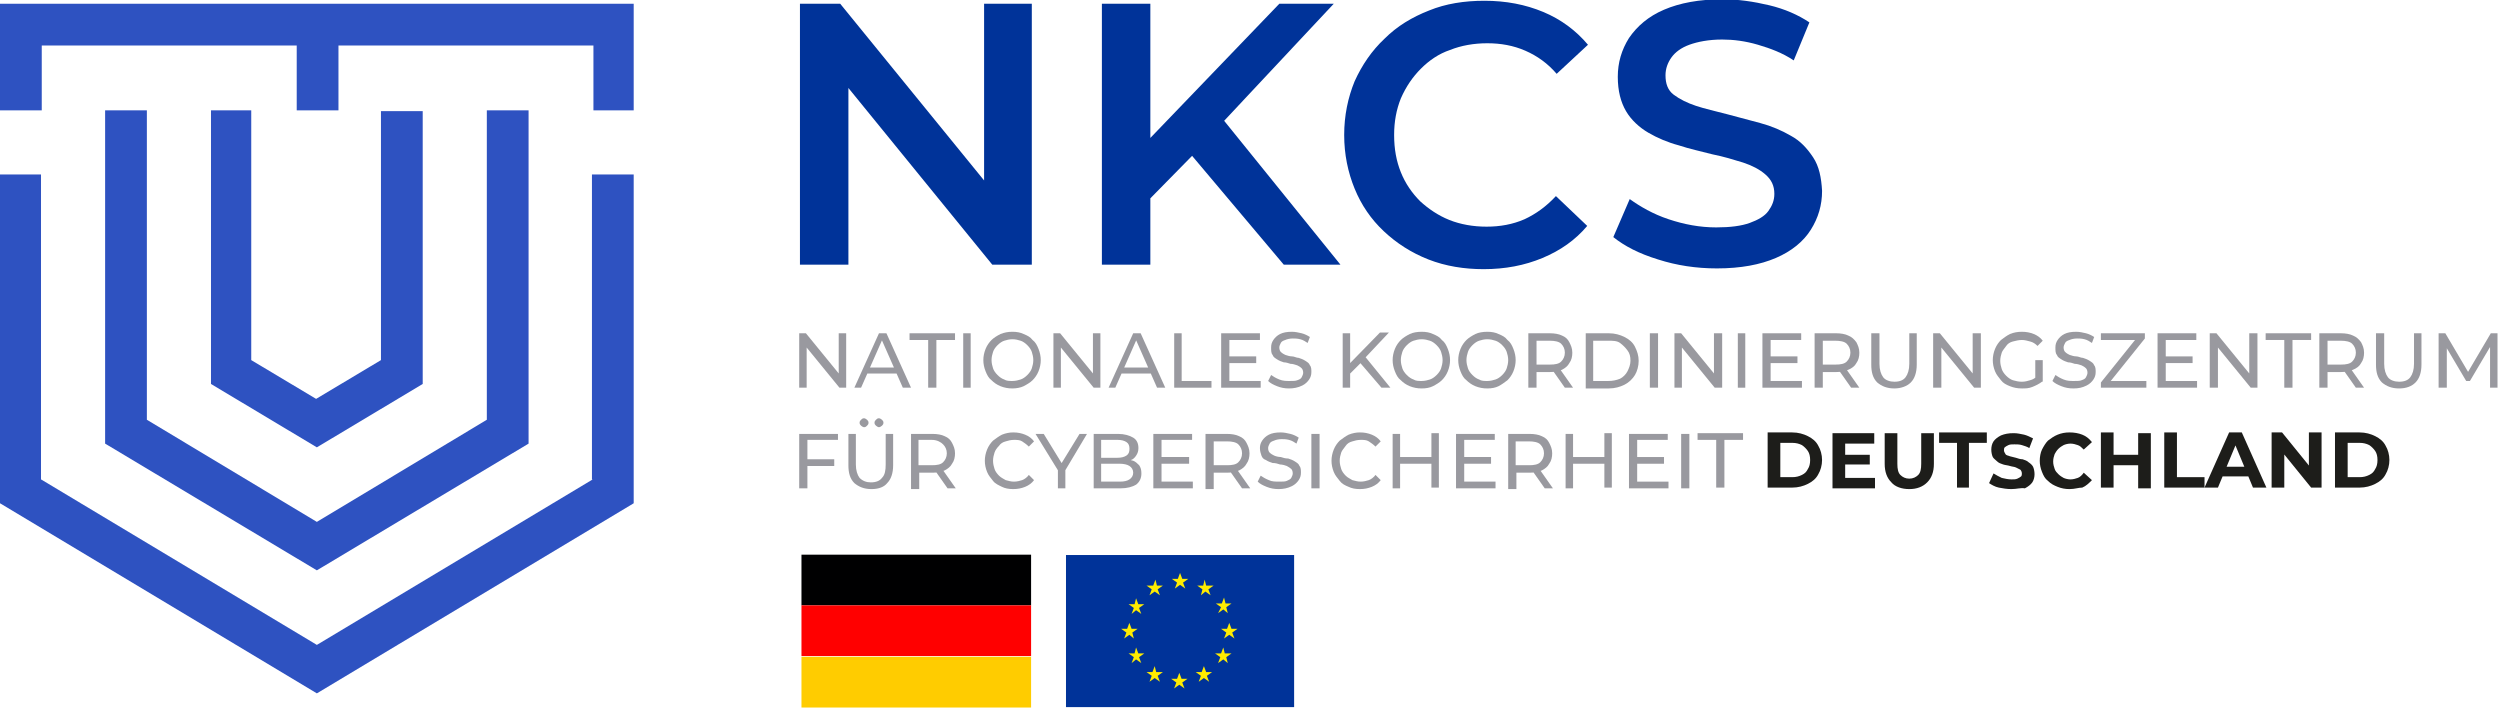
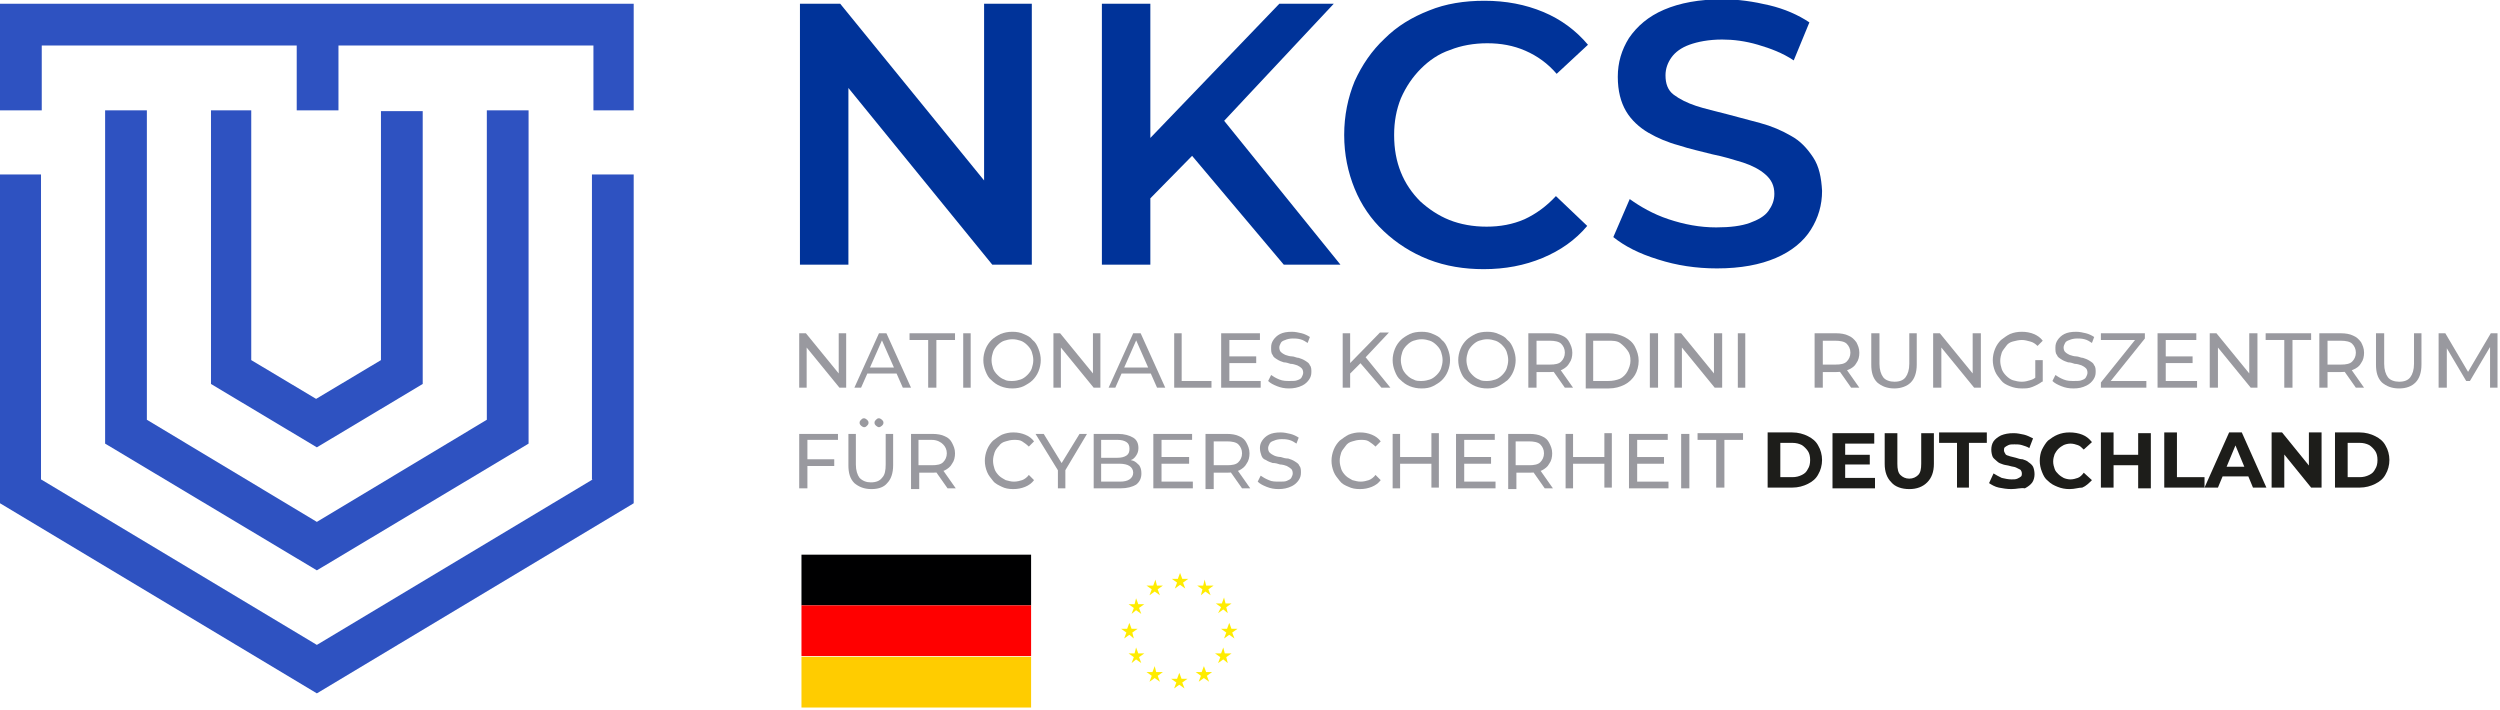
<svg xmlns="http://www.w3.org/2000/svg" xmlns:ns1="http://www.inkscape.org/namespaces/inkscape" xmlns:ns2="http://sodipodi.sourceforge.net/DTD/sodipodi-0.dtd" version="1.1" id="svg2" ns1:version="1.1.2 (1:1.1+202202050950+0a00cf5339)" ns2:docname="Germany-NCC-localisation-horizontal.svg" x="0px" y="0px" viewBox="0 0 447 127" style="enable-background:new 0 0 447 127;" xml:space="preserve" width="447" height="127">
  <style type="text/css">
	.st0{fill:#003399;}
	.st1{fill:#FFEC00;}
	.st2{fill:#000001;}
	.st3{fill:#FF0000;}
	.st4{fill:#FFCC00;}
	.st5{fill:#2E52C1;}
	.st6{enable-background:new    ;}
	.st7{fill:#99999F;}
	.st8{fill:#1D1D1A;}
</style>
  <g id="g8" transform="matrix(1.333,0,0,-1.333,0,123.973)" ns1:groupmode="layer" ns1:label="ink_ext_XXXXXX">
    <g id="g884" transform="translate(-29.215,-15.944)">
      <g id="path34">
-         <path class="st0" d="M202.8,34.5h-30.6V14.1h30.6V34.5" />
-       </g>
+         </g>
      <g id="path36">
        <path class="st1" d="M186.8,30l0.7,0.5l0.7-0.5l-0.3,0.8l0.7,0.5h-0.8l-0.3,0.8l-0.3-0.8h-0.8l0.7-0.5L186.8,30" />
      </g>
      <g id="path38">
        <path class="st1" d="M183.4,29.1l0.7,0.5l0.7-0.5l-0.3,0.8l0.7,0.5h-0.8l-0.2,0.8l-0.3-0.8H183l0.7-0.5L183.4,29.1" />
      </g>
      <g id="path40">
        <path class="st1" d="M181.6,28.7l-0.2-0.8h-0.8l0.7-0.5l-0.3-0.8l0.6,0.5l0.7-0.5l-0.3,0.8l0.7,0.5h-0.8L181.6,28.7" />
      </g>
      <g id="path42">
        <path class="st1" d="M180.7,23.8l0.6-0.5l-0.2,0.8l0.7,0.5H181l-0.3,0.8l-0.3-0.8h-0.8l0.7-0.5l-0.3-0.8L180.7,23.8" />
      </g>
      <g id="path44">
        <path class="st1" d="M181.9,21.3l-0.3,0.8l-0.2-0.8h-0.8l0.7-0.5L181,20l0.6,0.5l0.7-0.5l-0.3,0.8l0.7,0.5H181.9" />
      </g>
      <g id="path46">
        <path class="st1" d="M184.3,18.8l-0.2,0.8l-0.3-0.8H183l0.7-0.5l-0.3-0.8l0.7,0.5l0.7-0.5l-0.3,0.8l0.7,0.5H184.3" />
      </g>
      <g id="path48">
        <path class="st1" d="M187.7,17.9l-0.3,0.8l-0.3-0.8h-0.8l0.7-0.5l-0.3-0.8l0.7,0.5l0.7-0.5l-0.3,0.8l0.7,0.5H187.7" />
      </g>
      <g id="path50">
        <path class="st1" d="M191,18.8l-0.3,0.8l-0.3-0.8h-0.8l0.7-0.5l-0.3-0.8l0.7,0.5l0.7-0.5l-0.3,0.8l0.7,0.5H191" />
      </g>
      <g id="path52">
        <path class="st1" d="M193.5,21.3l-0.2,0.8l-0.3-0.8h-0.8l0.7-0.5l-0.3-0.8l0.7,0.5l0.6-0.5l-0.2,0.8l0.7,0.5H193.5" />
      </g>
      <g id="path54">
        <path class="st1" d="M195.2,24.6h-0.8l-0.3,0.8l-0.3-0.8h-0.8l0.7-0.5l-0.3-0.8l0.7,0.5l0.7-0.5l-0.3,0.8L195.2,24.6" />
      </g>
      <g id="path56">
        <path class="st1" d="M192.6,26.7l0.7,0.5l0.6-0.5l-0.2,0.8l0.7,0.5h-0.8l-0.2,0.8l-0.3-0.8h-0.8l0.7-0.5L192.6,26.7" />
      </g>
      <g id="path58">
        <path class="st1" d="M190.8,31.2l-0.2-0.8h-0.8l0.7-0.5l-0.2-0.8l0.6,0.5l0.7-0.5l-0.3,0.8l0.7,0.5H191L190.8,31.2" />
      </g>
    </g>
    <g id="g870" transform="translate(-28.696,-15.897)">
      <g id="path60">
        <path class="st2" d="M167,34.5h-30.8v-6.8H167V34.5" />
      </g>
      <g id="path62">
        <path class="st3" d="M167,27.7h-30.8v-6.8H167V27.7" />
      </g>
      <g id="path64">
        <path class="st4" d="M167,20.8h-30.8V14H167V20.8" />
      </g>
    </g>
    <g id="path120">
      <path class="st5" d="M0,92.5V78.2h5.6v8.7h34.2v-8.7h5.6v8.7h34.2v-8.7H85v14.3H0" />
    </g>
    <g id="path122">
      <path class="st5" d="M79.5,28.7l-37-22.2l-37,22.2v40.9H0V25.5L42.5,0L85,25.5v44.1h-5.6V28.7" />
    </g>
    <g id="path124">
      <path class="st5" d="M14.1,78.2V33.5l28.4-17l28.4,17v44.7h-5.6V36.7L42.5,23L19.7,36.7v41.5H14.1" />
    </g>
    <g id="path126">
      <path class="st5" d="M28.3,78.2V41.5L42.5,33l14.2,8.5v36.6h-5.6V44.7l-8.7-5.2l-8.7,5.2v33.5H28.3" />
    </g>
    <g>
      <polygon class="st0" points="132,68.8 112.7,92.5 107.3,92.5 107.3,57.5 113.8,57.5 113.8,81.2 133.1,57.5 138.4,57.5 138.4,92.5    132,92.5   " />
      <polygon class="st0" points="178.9,92.5 171.6,92.5 154.3,74.5 154.3,92.5 147.8,92.5 147.8,57.5 154.3,57.5 154.3,66.4    159.9,72.1 172.2,57.5 179.8,57.5 164.2,76.8   " />
      <path class="st0" d="M190.6,83.8c1.1,1.1,2.4,2,3.9,2.5c1.5,0.6,3.2,0.9,5,0.9c1.8,0,3.5-0.3,5.1-1c1.6-0.7,3-1.7,4.2-3.1l4.2,3.9    c-1.6,1.9-3.6,3.4-6,4.4c-2.4,1-5,1.5-7.9,1.5c-2.7,0-5.2-0.4-7.4-1.3c-2.3-0.9-4.3-2.1-6-3.8c-1.7-1.6-3-3.5-4-5.7    c-0.9-2.2-1.4-4.6-1.4-7.2c0-2.6,0.5-5,1.4-7.2c0.9-2.2,2.2-4.1,3.9-5.7c1.7-1.6,3.7-2.9,6-3.8c2.3-0.9,4.8-1.3,7.4-1.3    c2.9,0,5.5,0.5,7.9,1.5c2.4,1,4.4,2.4,6,4.3l-4.2,4c-1.3-1.4-2.7-2.4-4.2-3.1c-1.6-0.7-3.3-1-5.1-1c-1.8,0-3.5,0.3-5,0.9    c-1.5,0.6-2.8,1.5-3.9,2.5c-1.1,1.1-2,2.4-2.6,3.9c-0.6,1.5-0.9,3.1-0.9,5c0,1.8,0.3,3.4,0.9,4.9    C188.6,81.4,189.5,82.7,190.6,83.8z" />
      <path class="st0" d="M243.2,71.9c-0.8,1.2-1.7,2.2-3,2.9c-1.2,0.7-2.6,1.3-4.1,1.7c-1.5,0.4-3,0.8-4.5,1.2s-2.9,0.7-4.1,1.1    c-1.2,0.4-2.2,0.9-3,1.5s-1.1,1.5-1.1,2.6c0,0.9,0.3,1.7,0.8,2.4c0.5,0.7,1.3,1.3,2.4,1.7c1.1,0.4,2.6,0.7,4.4,0.7    c1.5,0,3.1-0.2,4.8-0.7c1.7-0.5,3.3-1.1,4.8-2.1l2.1,5.1c-1.5,1-3.3,1.8-5.4,2.3c-2.1,0.5-4.2,0.8-6.2,0.8c-3.2,0-5.8-0.5-7.9-1.4    c-2.1-0.9-3.6-2.2-4.7-3.8c-1-1.6-1.5-3.3-1.5-5.2c0-1.9,0.4-3.4,1.1-4.6s1.8-2.2,3-2.9c1.2-0.7,2.6-1.3,4.1-1.7    c1.5-0.5,3-0.8,4.5-1.2c1.5-0.3,2.8-0.7,4.1-1.1c1.2-0.4,2.2-0.9,3-1.6s1.2-1.5,1.2-2.6c0-0.9-0.3-1.6-0.8-2.3    c-0.5-0.7-1.4-1.2-2.5-1.6c-1.1-0.4-2.6-0.6-4.5-0.6c-2.2,0-4.3,0.4-6.4,1.1c-2.1,0.7-3.8,1.7-5.2,2.7l-2.2-5.1    c1.5-1.2,3.4-2.2,6-3c2.5-0.8,5.1-1.2,7.9-1.2c3.2,0,5.8,0.5,7.9,1.4c2.1,0.9,3.7,2.2,4.7,3.8c1,1.6,1.5,3.3,1.5,5.2    C244.3,69.2,244,70.7,243.2,71.9z" />
    </g>
    <g class="st6">
      <path class="st7" d="M107.2,41v7.3h0.9l4.9-6h-0.5v6h1V41h-0.9l-4.9,6h0.5v-6H107.2z" />
      <path class="st7" d="M114.6,41l3.3,7.3h1l3.3-7.3h-1.1l-3,6.8h0.4l-3-6.8H114.6z M116,42.9l0.3,0.8h4.1l0.3-0.8H116z" />
      <path class="st7" d="M124.5,41v6.4H122v0.9h6.1v-0.9h-2.5V41H124.5z" />
      <path class="st7" d="M129.2,41v7.3h1V41H129.2z" />
      <path class="st7" d="M135.8,40.9c-0.6,0-1.1,0.1-1.6,0.3s-0.9,0.5-1.2,0.8c-0.4,0.3-0.6,0.7-0.8,1.2c-0.2,0.5-0.3,1-0.3,1.5    c0,0.5,0.1,1,0.3,1.5c0.2,0.5,0.5,0.9,0.8,1.2s0.8,0.6,1.2,0.8c0.5,0.2,1,0.3,1.6,0.3c0.6,0,1.1-0.1,1.5-0.3    c0.5-0.2,0.9-0.4,1.2-0.8c0.4-0.3,0.6-0.7,0.8-1.2c0.2-0.5,0.3-1,0.3-1.5c0-0.5-0.1-1-0.3-1.5c-0.2-0.5-0.5-0.9-0.8-1.2    s-0.8-0.6-1.2-0.8S136.3,40.9,135.8,40.9z M135.8,41.9c0.4,0,0.8,0.1,1.1,0.2c0.3,0.1,0.6,0.3,0.9,0.6c0.3,0.3,0.5,0.6,0.6,0.9    s0.2,0.7,0.2,1.1c0,0.4-0.1,0.8-0.2,1.1c-0.1,0.3-0.3,0.6-0.6,0.9c-0.3,0.3-0.6,0.5-0.9,0.6c-0.3,0.1-0.7,0.2-1.1,0.2    c-0.4,0-0.8-0.1-1.1-0.2c-0.3-0.1-0.6-0.3-0.9-0.6c-0.3-0.3-0.5-0.6-0.6-0.9c-0.1-0.3-0.2-0.7-0.2-1.1c0-0.4,0.1-0.8,0.2-1.1    s0.3-0.6,0.6-0.9c0.3-0.3,0.6-0.5,0.9-0.6C135,41.9,135.4,41.9,135.8,41.9z" />
      <path class="st7" d="M141.3,41v7.3h0.9l4.9-6h-0.5v6h1V41h-0.9l-4.9,6h0.5v-6H141.3z" />
      <path class="st7" d="M148.7,41l3.3,7.3h1l3.3-7.3h-1.1l-3,6.8h0.4l-3-6.8H148.7z M150.1,42.9l0.3,0.8h4.1l0.3-0.8H150.1z" />
      <path class="st7" d="M157.5,41v7.3h1v-6.4h4V41H157.5z" />
      <path class="st7" d="M164.8,41.9h4.3V41h-5.3v7.3h5.2v-0.9h-4.1V41.9z M164.7,45.2h3.8v-0.9h-3.8V45.2z" />
      <path class="st7" d="M172.9,40.9c-0.6,0-1.1,0.1-1.6,0.3c-0.5,0.2-0.9,0.4-1.2,0.7l0.4,0.8c0.3-0.2,0.6-0.4,1.1-0.6    s0.9-0.2,1.4-0.2c0.4,0,0.8,0,1,0.1c0.3,0.1,0.5,0.2,0.6,0.4s0.2,0.4,0.2,0.6c0,0.3-0.1,0.5-0.2,0.6c-0.2,0.2-0.4,0.3-0.6,0.4    c-0.3,0.1-0.6,0.2-0.9,0.2c-0.3,0.1-0.6,0.2-0.9,0.2c-0.3,0.1-0.6,0.2-0.9,0.4s-0.5,0.3-0.6,0.6c-0.2,0.2-0.2,0.6-0.2,1    c0,0.4,0.1,0.7,0.3,1c0.2,0.3,0.5,0.6,0.9,0.8s0.9,0.3,1.6,0.3c0.4,0,0.9-0.1,1.3-0.2c0.4-0.1,0.8-0.3,1.1-0.5l-0.3-0.8    c-0.3,0.2-0.6,0.4-1,0.5s-0.7,0.1-1,0.1c-0.4,0-0.8-0.1-1-0.2c-0.3-0.1-0.5-0.2-0.6-0.4c-0.1-0.2-0.2-0.4-0.2-0.6    c0-0.3,0.1-0.5,0.2-0.6c0.2-0.2,0.4-0.3,0.6-0.4c0.3-0.1,0.6-0.2,0.9-0.2s0.6-0.2,0.9-0.2c0.3-0.1,0.6-0.2,0.9-0.4    s0.5-0.3,0.6-0.6c0.2-0.2,0.2-0.6,0.2-0.9c0-0.4-0.1-0.7-0.3-1c-0.2-0.3-0.5-0.6-0.9-0.8C174.1,41,173.5,40.9,172.9,40.9z" />
      <path class="st7" d="M180.1,41v7.3h1V41H180.1z M181,42.8l-0.1,1.3l4.2,4.3h1.2l-3.2-3.4l-0.6-0.7L181,42.8z M185.3,41l-3,3.5    l0.7,0.8l3.5-4.3H185.3z" />
      <path class="st7" d="M190.7,40.9c-0.6,0-1.1,0.1-1.6,0.3s-0.9,0.5-1.2,0.8c-0.4,0.3-0.6,0.7-0.8,1.2c-0.2,0.5-0.3,1-0.3,1.5    c0,0.5,0.1,1,0.3,1.5c0.2,0.5,0.5,0.9,0.8,1.2s0.8,0.6,1.2,0.8s1,0.3,1.6,0.3c0.6,0,1.1-0.1,1.5-0.3c0.5-0.2,0.9-0.4,1.2-0.8    c0.4-0.3,0.6-0.7,0.8-1.2c0.2-0.5,0.3-1,0.3-1.5c0-0.5-0.1-1-0.3-1.5c-0.2-0.5-0.5-0.9-0.8-1.2s-0.8-0.6-1.2-0.8    C191.8,41,191.3,40.9,190.7,40.9z M190.7,41.9c0.4,0,0.8,0.1,1.1,0.2c0.3,0.1,0.6,0.3,0.9,0.6c0.3,0.3,0.5,0.6,0.6,0.9    s0.2,0.7,0.2,1.1c0,0.4-0.1,0.8-0.2,1.1c-0.1,0.3-0.3,0.6-0.6,0.9c-0.3,0.3-0.6,0.5-0.9,0.6c-0.3,0.1-0.7,0.2-1.1,0.2    c-0.4,0-0.8-0.1-1.1-0.2c-0.3-0.1-0.6-0.3-0.9-0.6c-0.3-0.3-0.5-0.6-0.6-0.9c-0.1-0.3-0.2-0.7-0.2-1.1c0-0.4,0.1-0.8,0.2-1.1    s0.3-0.6,0.6-0.9c0.3-0.3,0.6-0.5,0.9-0.6C189.9,41.9,190.3,41.9,190.7,41.9z" />
      <path class="st7" d="M199.5,40.9c-0.6,0-1.1,0.1-1.6,0.3c-0.5,0.2-0.9,0.5-1.2,0.8c-0.4,0.3-0.6,0.7-0.8,1.2    c-0.2,0.5-0.3,1-0.3,1.5c0,0.5,0.1,1,0.3,1.5c0.2,0.5,0.5,0.9,0.8,1.2s0.8,0.6,1.2,0.8s1,0.3,1.6,0.3c0.6,0,1.1-0.1,1.5-0.3    c0.5-0.2,0.9-0.4,1.2-0.8c0.4-0.3,0.6-0.7,0.8-1.2c0.2-0.5,0.3-1,0.3-1.5c0-0.5-0.1-1-0.3-1.5c-0.2-0.5-0.5-0.9-0.8-1.2    c-0.4-0.3-0.8-0.6-1.2-0.8S200.1,40.9,199.5,40.9z M199.5,41.9c0.4,0,0.8,0.1,1.1,0.2c0.3,0.1,0.6,0.3,0.9,0.6    c0.3,0.3,0.5,0.6,0.6,0.9s0.2,0.7,0.2,1.1c0,0.4-0.1,0.8-0.2,1.1c-0.1,0.3-0.3,0.6-0.6,0.9c-0.3,0.3-0.6,0.5-0.9,0.6    c-0.3,0.1-0.7,0.2-1.1,0.2c-0.4,0-0.8-0.1-1.1-0.2c-0.3-0.1-0.6-0.3-0.9-0.6c-0.3-0.3-0.5-0.6-0.6-0.9c-0.1-0.3-0.2-0.7-0.2-1.1    c0-0.4,0.1-0.8,0.2-1.1s0.3-0.6,0.6-0.9c0.3-0.3,0.6-0.5,0.9-0.6C198.7,41.9,199.1,41.9,199.5,41.9z" />
      <path class="st7" d="M205,41v7.3h2.9c0.6,0,1.2-0.1,1.6-0.3c0.5-0.2,0.8-0.5,1-0.9c0.2-0.4,0.4-0.8,0.4-1.4c0-0.5-0.1-1-0.4-1.4    c-0.2-0.4-0.6-0.7-1-0.9c-0.5-0.2-1-0.3-1.6-0.3h-2.3l0.5,0.5V41H205z M206.1,43.6l-0.5,0.5h2.3c0.7,0,1.2,0.1,1.5,0.4    s0.5,0.7,0.5,1.2c0,0.5-0.2,0.9-0.5,1.2s-0.9,0.4-1.5,0.4h-2.3l0.5,0.5V43.6z M209.9,41l-1.9,2.7h1.1l1.9-2.7H209.9z" />
      <path class="st7" d="M212.7,41v7.3h3.1c0.8,0,1.5-0.2,2.1-0.5c0.6-0.3,1.1-0.7,1.4-1.3s0.5-1.2,0.5-1.9c0-0.7-0.2-1.4-0.5-1.9    s-0.8-1-1.4-1.3c-0.6-0.3-1.3-0.5-2.1-0.5H212.7z M213.7,41.9h2c0.6,0,1.1,0.1,1.6,0.3c0.4,0.2,0.8,0.6,1,1    c0.2,0.4,0.4,0.9,0.4,1.4c0,0.6-0.1,1-0.4,1.4s-0.6,0.7-1,1s-1,0.3-1.6,0.3h-2V41.9z" />
      <path class="st7" d="M221.3,41v7.3h1.1V41H221.3z" />
      <path class="st7" d="M224.6,41v7.3h0.9l4.9-6h-0.5v6h1.1V41H230l-4.9,6h0.5v-6H224.6z" />
      <path class="st7" d="M233.1,41v7.3h1V41H233.1z" />
-       <path class="st7" d="M237.4,41.9h4.3V41h-5.3v7.3h5.2v-0.9h-4.1V41.9z M237.3,45.2h3.8v-0.9h-3.8V45.2z" />
      <path class="st7" d="M243.4,41v7.3h2.9c0.6,0,1.2-0.1,1.6-0.3c0.5-0.2,0.8-0.5,1.1-0.9c0.2-0.4,0.4-0.8,0.4-1.4    c0-0.5-0.1-1-0.4-1.4c-0.2-0.4-0.6-0.7-1.1-0.9c-0.5-0.2-1-0.3-1.6-0.3H244l0.5,0.5V41H243.4z M244.4,43.6l-0.5,0.5h2.3    c0.7,0,1.2,0.1,1.5,0.4c0.3,0.3,0.5,0.7,0.5,1.2c0,0.5-0.2,0.9-0.5,1.2c-0.3,0.3-0.9,0.4-1.5,0.4H244l0.5,0.5V43.6z M248.3,41    l-1.9,2.7h1.1l1.9-2.7H248.3z" />
      <path class="st7" d="M254.1,40.9c-1,0-1.7,0.3-2.3,0.8c-0.6,0.6-0.8,1.4-0.8,2.4v4.2h1.1v-4.1c0-0.8,0.2-1.4,0.5-1.8    s0.9-0.6,1.5-0.6c0.7,0,1.2,0.2,1.5,0.6s0.5,1,0.5,1.8v4.1h1v-4.2c0-1.1-0.3-1.9-0.8-2.4C255.8,41.2,255,40.9,254.1,40.9z" />
      <path class="st7" d="M259.3,41v7.3h0.9l4.9-6h-0.5v6h1.1V41h-0.9l-4.9,6h0.5v-6H259.3z" />
      <path class="st7" d="M271.2,40.9c-0.6,0-1.1,0.1-1.6,0.3s-0.9,0.4-1.2,0.8s-0.6,0.7-0.8,1.2c-0.2,0.5-0.3,1-0.3,1.5    c0,0.5,0.1,1,0.3,1.5c0.2,0.5,0.5,0.9,0.8,1.2c0.4,0.3,0.8,0.6,1.2,0.8c0.5,0.2,1,0.3,1.6,0.3c0.6,0,1.1-0.1,1.6-0.3    s0.9-0.5,1.2-0.9l-0.7-0.7c-0.3,0.3-0.6,0.5-1,0.6c-0.4,0.1-0.7,0.2-1.1,0.2c-0.4,0-0.8-0.1-1.2-0.2c-0.4-0.1-0.7-0.3-0.9-0.6    s-0.5-0.6-0.6-0.9c-0.1-0.3-0.2-0.7-0.2-1.1c0-0.4,0.1-0.8,0.2-1.1s0.3-0.6,0.6-0.9c0.3-0.3,0.6-0.5,0.9-0.6    c0.4-0.1,0.7-0.2,1.2-0.2c0.4,0,0.8,0.1,1.1,0.2c0.4,0.1,0.7,0.3,1,0.6l0.6-0.8c-0.4-0.3-0.8-0.5-1.3-0.7S271.7,40.9,271.2,40.9z     M273,42v2.7h1v-2.9L273,42z" />
      <path class="st7" d="M278.1,40.9c-0.6,0-1.1,0.1-1.6,0.3c-0.5,0.2-0.9,0.4-1.2,0.7l0.4,0.8c0.3-0.2,0.6-0.4,1.1-0.6    s0.9-0.2,1.4-0.2c0.4,0,0.8,0,1,0.1c0.3,0.1,0.5,0.2,0.6,0.4s0.2,0.4,0.2,0.6c0,0.3-0.1,0.5-0.2,0.6c-0.2,0.2-0.4,0.3-0.6,0.4    c-0.3,0.1-0.6,0.2-0.9,0.2c-0.3,0.1-0.6,0.2-0.9,0.2c-0.3,0.1-0.6,0.2-0.9,0.4s-0.5,0.3-0.6,0.6c-0.2,0.2-0.2,0.6-0.2,1    c0,0.4,0.1,0.7,0.3,1c0.2,0.3,0.5,0.6,0.9,0.8s0.9,0.3,1.6,0.3c0.4,0,0.9-0.1,1.3-0.2c0.4-0.1,0.8-0.3,1.1-0.5l-0.3-0.8    c-0.3,0.2-0.6,0.4-1,0.5s-0.7,0.1-1,0.1c-0.4,0-0.8-0.1-1-0.2c-0.3-0.1-0.5-0.2-0.6-0.4c-0.1-0.2-0.2-0.4-0.2-0.6    c0-0.3,0.1-0.5,0.2-0.6c0.2-0.2,0.4-0.3,0.6-0.4c0.3-0.1,0.6-0.2,0.9-0.2s0.6-0.2,0.9-0.2c0.3-0.1,0.6-0.2,0.9-0.4    s0.5-0.3,0.6-0.6c0.2-0.2,0.2-0.6,0.2-0.9c0-0.4-0.1-0.7-0.3-1c-0.2-0.3-0.5-0.6-0.9-0.8C279.3,41,278.8,40.9,278.1,40.9z" />
      <path class="st7" d="M281.8,41v0.7l4.9,6.1l0.1-0.4h-5v0.9h5.9v-0.7l-4.9-6.1l-0.1,0.4h5.2V41H281.8z" />
      <path class="st7" d="M290.4,41.9h4.3V41h-5.3v7.3h5.2v-0.9h-4.1V41.9z M290.3,45.2h3.8v-0.9h-3.8V45.2z" />
      <path class="st7" d="M296.4,41v7.3h0.9l4.9-6h-0.5v6h1.1V41h-0.9l-4.9,6h0.5v-6H296.4z" />
      <path class="st7" d="M306.4,41v6.4h-2.5v0.9h6.1v-0.9h-2.5V41H306.4z" />
      <path class="st7" d="M311.1,41v7.3h2.9c0.6,0,1.2-0.1,1.6-0.3c0.5-0.2,0.8-0.5,1.1-0.9c0.2-0.4,0.4-0.8,0.4-1.4    c0-0.5-0.1-1-0.4-1.4c-0.2-0.4-0.6-0.7-1.1-0.9c-0.5-0.2-1-0.3-1.6-0.3h-2.3l0.5,0.5V41H311.1z M312.2,43.6l-0.5,0.5h2.3    c0.7,0,1.2,0.1,1.5,0.4c0.3,0.3,0.5,0.7,0.5,1.2c0,0.5-0.2,0.9-0.5,1.2c-0.3,0.3-0.9,0.4-1.5,0.4h-2.3l0.5,0.5V43.6z M316,41    l-1.9,2.7h1.1l1.9-2.7H316z" />
      <path class="st7" d="M321.8,40.9c-1,0-1.7,0.3-2.3,0.8c-0.6,0.6-0.8,1.4-0.8,2.4v4.2h1.1v-4.1c0-0.8,0.2-1.4,0.5-1.8    s0.9-0.6,1.5-0.6c0.7,0,1.2,0.2,1.5,0.6s0.5,1,0.5,1.8v4.1h1v-4.2c0-1.1-0.3-1.9-0.8-2.4C323.5,41.2,322.8,40.9,321.8,40.9z" />
      <path class="st7" d="M327.1,41v7.3h0.9l3.3-5.6h-0.5l3.3,5.6h0.9l0-7.3h-1l0,5.8h0.2l-2.9-4.9h-0.5l-2.9,4.9h0.3V41H327.1z" />
    </g>
    <g class="st6">
      <path class="st7" d="M108.2,27.5h-1v7.3h5.2V34h-4.1V27.5z M108.1,31.4h3.8v-0.9h-3.8V31.4z" />
      <path class="st7" d="M116.9,27.4c-1,0-1.7,0.3-2.3,0.8c-0.6,0.6-0.8,1.4-0.8,2.4v4.2h1v-4.1c0-0.8,0.2-1.4,0.5-1.8    c0.4-0.4,0.9-0.6,1.5-0.6c0.7,0,1.2,0.2,1.5,0.6c0.4,0.4,0.5,1,0.5,1.8v4.1h1v-4.2c0-1.1-0.3-1.9-0.8-2.4    C118.6,27.7,117.9,27.4,116.9,27.4z M115.9,35.7c-0.1,0-0.3,0.1-0.4,0.2c-0.1,0.1-0.2,0.2-0.2,0.4c0,0.2,0.1,0.3,0.2,0.4    c0.1,0.1,0.2,0.2,0.4,0.2c0.1,0,0.3-0.1,0.4-0.2c0.1-0.1,0.2-0.2,0.2-0.4c0-0.2-0.1-0.3-0.2-0.4S116.1,35.7,115.9,35.7z     M117.9,35.7c-0.1,0-0.3,0.1-0.4,0.2c-0.1,0.1-0.2,0.2-0.2,0.4c0,0.2,0.1,0.3,0.2,0.4c0.1,0.1,0.2,0.2,0.4,0.2    c0.1,0,0.3-0.1,0.4-0.2c0.1-0.1,0.2-0.2,0.2-0.4c0-0.2-0.1-0.3-0.2-0.4S118,35.7,117.9,35.7z" />
      <path class="st7" d="M122.2,27.5v7.3h2.9c0.6,0,1.2-0.1,1.6-0.3c0.5-0.2,0.8-0.5,1-0.9c0.2-0.4,0.4-0.8,0.4-1.4    c0-0.5-0.1-1-0.4-1.4c-0.2-0.4-0.6-0.7-1-0.9c-0.5-0.2-1-0.3-1.6-0.3h-2.3l0.5,0.5v-2.7H122.2z M123.2,30.1l-0.5,0.5h2.3    c0.7,0,1.2,0.1,1.5,0.4s0.5,0.7,0.5,1.2s-0.2,0.9-0.5,1.2S125.7,34,125,34h-2.3l0.5,0.5V30.1z M127.1,27.5l-1.9,2.7h1.1l1.9-2.7    H127.1z" />
      <path class="st7" d="M135.9,27.4c-0.6,0-1.1,0.1-1.5,0.3s-0.9,0.4-1.2,0.8s-0.6,0.7-0.8,1.2c-0.2,0.5-0.3,1-0.3,1.5    c0,0.5,0.1,1,0.3,1.5c0.2,0.5,0.5,0.9,0.8,1.2c0.4,0.3,0.8,0.6,1.2,0.8c0.5,0.2,1,0.3,1.5,0.3c0.6,0,1.1-0.1,1.6-0.3    c0.5-0.2,0.9-0.5,1.2-0.9l-0.7-0.7c-0.3,0.3-0.6,0.5-0.9,0.7S136.4,34,136,34c-0.4,0-0.8-0.1-1.1-0.2c-0.4-0.1-0.7-0.3-0.9-0.6    c-0.3-0.3-0.5-0.6-0.6-0.9c-0.1-0.3-0.2-0.7-0.2-1.1c0-0.4,0.1-0.8,0.2-1.1c0.1-0.3,0.3-0.6,0.6-0.9c0.3-0.3,0.6-0.4,0.9-0.6    c0.4-0.1,0.7-0.2,1.1-0.2c0.4,0,0.8,0.1,1.1,0.2s0.7,0.4,0.9,0.7l0.7-0.7c-0.3-0.4-0.7-0.7-1.2-0.9    C137,27.5,136.5,27.4,135.9,27.4z" />
      <path class="st7" d="M141.9,27.5v2.8l0.2-0.7l-3.2,5.2h1.1l2.7-4.4h-0.6l2.7,4.4h1l-3.1-5.2l0.2,0.7v-2.8H141.9z" />
      <path class="st7" d="M146.7,27.5v7.3h3.3c0.8,0,1.5-0.2,2-0.5c0.5-0.3,0.7-0.8,0.7-1.4c0-0.4-0.1-0.7-0.3-1    c-0.2-0.3-0.4-0.5-0.7-0.6s-0.6-0.2-1-0.2l0.2,0.3c0.4,0,0.8-0.1,1.1-0.2c0.3-0.1,0.6-0.4,0.8-0.6c0.2-0.3,0.3-0.6,0.3-1.1    c0-0.6-0.2-1.1-0.7-1.5c-0.5-0.3-1.2-0.5-2.1-0.5H146.7z M147.8,28.4h2.4c0.6,0,1,0.1,1.3,0.3c0.3,0.2,0.5,0.5,0.5,0.9    c0,0.4-0.2,0.7-0.5,0.9c-0.3,0.2-0.8,0.3-1.3,0.3h-2.5v0.8h2.2c0.5,0,0.9,0.1,1.2,0.3s0.4,0.5,0.4,0.9c0,0.4-0.1,0.7-0.4,0.9    c-0.3,0.2-0.7,0.3-1.2,0.3h-2.2V28.4z" />
      <path class="st7" d="M155.7,28.4h4.3v-0.9h-5.3v7.3h5.2V34h-4.1V28.4z M155.7,31.7h3.8v-0.9h-3.8V31.7z" />
      <path class="st7" d="M161.7,27.5v7.3h2.9c0.6,0,1.2-0.1,1.6-0.3c0.5-0.2,0.8-0.5,1-0.9c0.2-0.4,0.4-0.8,0.4-1.4    c0-0.5-0.1-1-0.4-1.4c-0.2-0.4-0.6-0.7-1-0.9c-0.5-0.2-1-0.3-1.6-0.3h-2.3l0.5,0.5v-2.7H161.7z M162.8,30.1l-0.5,0.5h2.3    c0.7,0,1.2,0.1,1.5,0.4s0.5,0.7,0.5,1.2s-0.2,0.9-0.5,1.2s-0.9,0.4-1.5,0.4h-2.3l0.5,0.5V30.1z M166.6,27.5l-1.9,2.7h1.1l1.9-2.7    H166.6z" />
      <path class="st7" d="M171.5,27.4c-0.6,0-1.1,0.1-1.6,0.3s-0.9,0.4-1.2,0.7l0.4,0.8c0.3-0.2,0.6-0.4,1.1-0.6    c0.4-0.2,0.9-0.2,1.4-0.2c0.4,0,0.8,0,1,0.1s0.5,0.2,0.6,0.4s0.2,0.4,0.2,0.6c0,0.3-0.1,0.5-0.2,0.6s-0.4,0.3-0.6,0.4    c-0.3,0.1-0.6,0.2-0.9,0.2c-0.3,0.1-0.6,0.2-1,0.2c-0.3,0.1-0.6,0.2-0.9,0.4c-0.3,0.1-0.5,0.3-0.6,0.6s-0.2,0.6-0.2,1    c0,0.4,0.1,0.7,0.3,1s0.5,0.6,0.9,0.8c0.4,0.2,0.9,0.3,1.6,0.3c0.4,0,0.9-0.1,1.3-0.2c0.4-0.1,0.8-0.3,1.1-0.5l-0.3-0.8    c-0.3,0.2-0.6,0.4-1,0.5s-0.7,0.1-1,0.1c-0.4,0-0.8-0.1-1-0.2c-0.3-0.1-0.5-0.2-0.6-0.4c-0.1-0.2-0.2-0.4-0.2-0.6    c0-0.3,0.1-0.5,0.2-0.6c0.2-0.2,0.4-0.3,0.6-0.4s0.6-0.2,0.9-0.2c0.3-0.1,0.6-0.2,1-0.2c0.3-0.1,0.6-0.2,0.9-0.4s0.5-0.3,0.6-0.6    c0.2-0.2,0.2-0.6,0.2-0.9c0-0.4-0.1-0.7-0.3-1s-0.5-0.6-0.9-0.8C172.7,27.5,172.1,27.4,171.5,27.4z" />
-       <path class="st7" d="M175.9,27.5v7.3h1.1v-7.3H175.9z" />
      <path class="st7" d="M182.4,27.4c-0.6,0-1.1,0.1-1.5,0.3c-0.5,0.2-0.9,0.4-1.2,0.8s-0.6,0.7-0.8,1.2c-0.2,0.5-0.3,1-0.3,1.5    c0,0.5,0.1,1,0.3,1.5c0.2,0.5,0.5,0.9,0.8,1.2c0.4,0.3,0.8,0.6,1.2,0.8c0.5,0.2,1,0.3,1.5,0.3c0.6,0,1.1-0.1,1.6-0.3    c0.5-0.2,0.9-0.5,1.2-0.9l-0.7-0.7c-0.3,0.3-0.6,0.5-0.9,0.7s-0.7,0.2-1.1,0.2c-0.4,0-0.8-0.1-1.1-0.2c-0.4-0.1-0.7-0.3-0.9-0.6    s-0.5-0.6-0.6-0.9c-0.1-0.3-0.2-0.7-0.2-1.1c0-0.4,0.1-0.8,0.2-1.1c0.1-0.3,0.3-0.6,0.6-0.9c0.3-0.3,0.6-0.4,0.9-0.6    c0.4-0.1,0.7-0.2,1.1-0.2c0.4,0,0.8,0.1,1.1,0.2s0.7,0.4,0.9,0.7l0.7-0.7c-0.3-0.4-0.7-0.7-1.2-0.9    C183.5,27.5,183,27.4,182.4,27.4z" />
      <path class="st7" d="M187.8,27.5h-1v7.3h1V27.5z M192.1,30.8h-4.4v0.9h4.4V30.8z M192,34.9h1v-7.3h-1V34.9z" />
      <path class="st7" d="M196.3,28.4h4.3v-0.9h-5.3v7.3h5.2V34h-4.1V28.4z M196.2,31.7h3.8v-0.9h-3.8V31.7z" />
      <path class="st7" d="M202.3,27.5v7.3h2.9c0.6,0,1.2-0.1,1.6-0.3c0.5-0.2,0.8-0.5,1-0.9c0.2-0.4,0.4-0.8,0.4-1.4    c0-0.5-0.1-1-0.4-1.4c-0.2-0.4-0.6-0.7-1-0.9c-0.5-0.2-1-0.3-1.6-0.3h-2.3l0.5,0.5v-2.7H202.3z M203.3,30.1l-0.5,0.5h2.3    c0.7,0,1.2,0.1,1.5,0.4s0.5,0.7,0.5,1.2s-0.2,0.9-0.5,1.2s-0.9,0.4-1.5,0.4h-2.3l0.5,0.5V30.1z M207.2,27.5l-1.9,2.7h1.1l1.9-2.7    H207.2z" />
      <path class="st7" d="M211,27.5h-1v7.3h1V27.5z M215.3,30.8h-4.4v0.9h4.4V30.8z M215.2,34.9h1v-7.3h-1V34.9z" />
      <path class="st7" d="M219.5,28.4h4.3v-0.9h-5.3v7.3h5.2V34h-4.1V28.4z M219.4,31.7h3.8v-0.9h-3.8V31.7z" />
      <path class="st7" d="M225.5,27.5v7.3h1.1v-7.3H225.5z" />
      <path class="st7" d="M230.2,27.5V34h-2.5v0.9h6.1V34h-2.5v-6.4H230.2z" />
    </g>
    <g class="st6">
      <g>
        <path class="st8" d="M237.1,27.6v7.4h3.3c0.8,0,1.5-0.2,2.1-0.5c0.6-0.3,1.1-0.7,1.4-1.3c0.3-0.5,0.5-1.2,0.5-1.9     c0-0.7-0.2-1.4-0.5-1.9c-0.3-0.6-0.8-1-1.4-1.3c-0.6-0.3-1.3-0.5-2.1-0.5H237.1z M238.8,29h1.6c0.5,0,0.9,0.1,1.3,0.3     c0.4,0.2,0.6,0.4,0.8,0.8c0.2,0.3,0.3,0.7,0.3,1.2c0,0.5-0.1,0.9-0.3,1.2s-0.5,0.6-0.8,0.8c-0.4,0.2-0.8,0.3-1.3,0.3h-1.6V29z" />
        <path class="st8" d="M247.5,28.9h4v-1.4h-5.7v7.4h5.6v-1.4h-3.9V28.9z M247.3,32h3.5v-1.3h-3.5V32z" />
        <path class="st8" d="M256.1,27.4c-1,0-1.9,0.3-2.4,0.9c-0.6,0.6-0.9,1.4-0.9,2.5v4.1h1.7v-4.1c0-0.7,0.1-1.2,0.4-1.5     c0.3-0.3,0.7-0.5,1.2-0.5c0.5,0,0.9,0.2,1.2,0.5c0.3,0.3,0.4,0.8,0.4,1.5v4.1h1.7v-4.1c0-1.1-0.3-1.9-0.9-2.5     C257.9,27.7,257.1,27.4,256.1,27.4z" />
        <path class="st8" d="M262.5,27.6v6h-2.4v1.4h6.4v-1.4h-2.4v-6H262.5z" />
        <path class="st8" d="M269.8,27.4c-0.6,0-1.2,0.1-1.7,0.2s-1,0.4-1.3,0.6l0.6,1.3c0.3-0.2,0.7-0.4,1.1-0.6     c0.4-0.1,0.9-0.2,1.3-0.2c0.3,0,0.6,0,0.8,0.1c0.2,0.1,0.4,0.2,0.5,0.3s0.1,0.3,0.1,0.4c0,0.2-0.1,0.4-0.2,0.5     c-0.2,0.1-0.4,0.2-0.6,0.3s-0.5,0.1-0.8,0.2c-0.3,0.1-0.6,0.1-0.9,0.2s-0.6,0.2-0.8,0.4s-0.5,0.4-0.6,0.6s-0.2,0.6-0.2,1     c0,0.4,0.1,0.8,0.3,1.1c0.2,0.3,0.6,0.6,1,0.8c0.5,0.2,1,0.3,1.7,0.3c0.5,0,0.9-0.1,1.4-0.2c0.4-0.1,0.8-0.3,1.2-0.5l-0.5-1.3     c-0.3,0.2-0.7,0.3-1,0.4c-0.3,0.1-0.7,0.1-1,0.1c-0.3,0-0.6,0-0.8-0.1c-0.2-0.1-0.4-0.2-0.5-0.3c-0.1-0.1-0.1-0.3-0.1-0.4     c0-0.2,0.1-0.3,0.2-0.5s0.4-0.2,0.6-0.3c0.3-0.1,0.5-0.1,0.8-0.2c0.3-0.1,0.6-0.2,0.9-0.2c0.3-0.1,0.6-0.2,0.8-0.4     c0.3-0.2,0.5-0.4,0.6-0.6s0.2-0.6,0.2-1c0-0.4-0.1-0.8-0.3-1.1c-0.2-0.3-0.6-0.6-1-0.8C271.1,27.6,270.5,27.4,269.8,27.4z" />
        <path class="st8" d="M277.6,27.4c-0.6,0-1.1,0.1-1.6,0.3c-0.5,0.2-0.9,0.4-1.3,0.8c-0.4,0.3-0.6,0.7-0.8,1.2     c-0.2,0.5-0.3,1-0.3,1.5s0.1,1.1,0.3,1.5s0.5,0.9,0.8,1.2c0.4,0.3,0.8,0.6,1.3,0.8c0.5,0.2,1,0.3,1.6,0.3c0.6,0,1.2-0.1,1.7-0.3     c0.5-0.2,0.9-0.5,1.3-1l-1.1-1c-0.3,0.3-0.5,0.5-0.8,0.6s-0.6,0.2-1,0.2c-0.3,0-0.7-0.1-0.9-0.2s-0.5-0.3-0.7-0.5     c-0.2-0.2-0.4-0.5-0.5-0.7c-0.1-0.3-0.2-0.6-0.2-1s0.1-0.7,0.2-1c0.1-0.3,0.3-0.5,0.5-0.7c0.2-0.2,0.5-0.4,0.7-0.5     s0.6-0.2,0.9-0.2c0.4,0,0.7,0.1,1,0.2s0.6,0.4,0.8,0.7l1.1-1c-0.4-0.4-0.8-0.8-1.3-1C278.8,27.6,278.3,27.4,277.6,27.4z" />
        <path class="st8" d="M283.5,27.6h-1.7v7.4h1.7V27.6z M287,30.6h-3.6V32h3.6V30.6z M286.8,34.9h1.7v-7.4h-1.7V34.9z" />
        <path class="st8" d="M290.3,27.6v7.4h1.7v-6h3.7v-1.4H290.3z" />
        <path class="st8" d="M295.7,27.6l3.3,7.4h1.7l3.3-7.4h-1.8l-2.7,6.5h0.7l-2.7-6.5H295.7z M297.3,29.1l0.5,1.3h3.8l0.5-1.3H297.3z     " />
        <path class="st8" d="M304.7,27.6v7.4h1.4l4.3-5.3h-0.7v5.3h1.7v-7.4h-1.4l-4.3,5.3h0.7v-5.3H304.7z" />
        <path class="st8" d="M313.2,27.6v7.4h3.3c0.8,0,1.5-0.2,2.1-0.5c0.6-0.3,1.1-0.7,1.4-1.3c0.3-0.5,0.5-1.2,0.5-1.9     c0-0.7-0.2-1.4-0.5-1.9c-0.3-0.6-0.8-1-1.4-1.3c-0.6-0.3-1.3-0.5-2.1-0.5H313.2z M314.9,29h1.6c0.5,0,0.9,0.1,1.3,0.3     c0.4,0.2,0.6,0.4,0.8,0.8c0.2,0.3,0.3,0.7,0.3,1.2c0,0.5-0.1,0.9-0.3,1.2s-0.5,0.6-0.8,0.8c-0.4,0.2-0.8,0.3-1.3,0.3h-1.6V29z" />
      </g>
    </g>
  </g>
</svg>